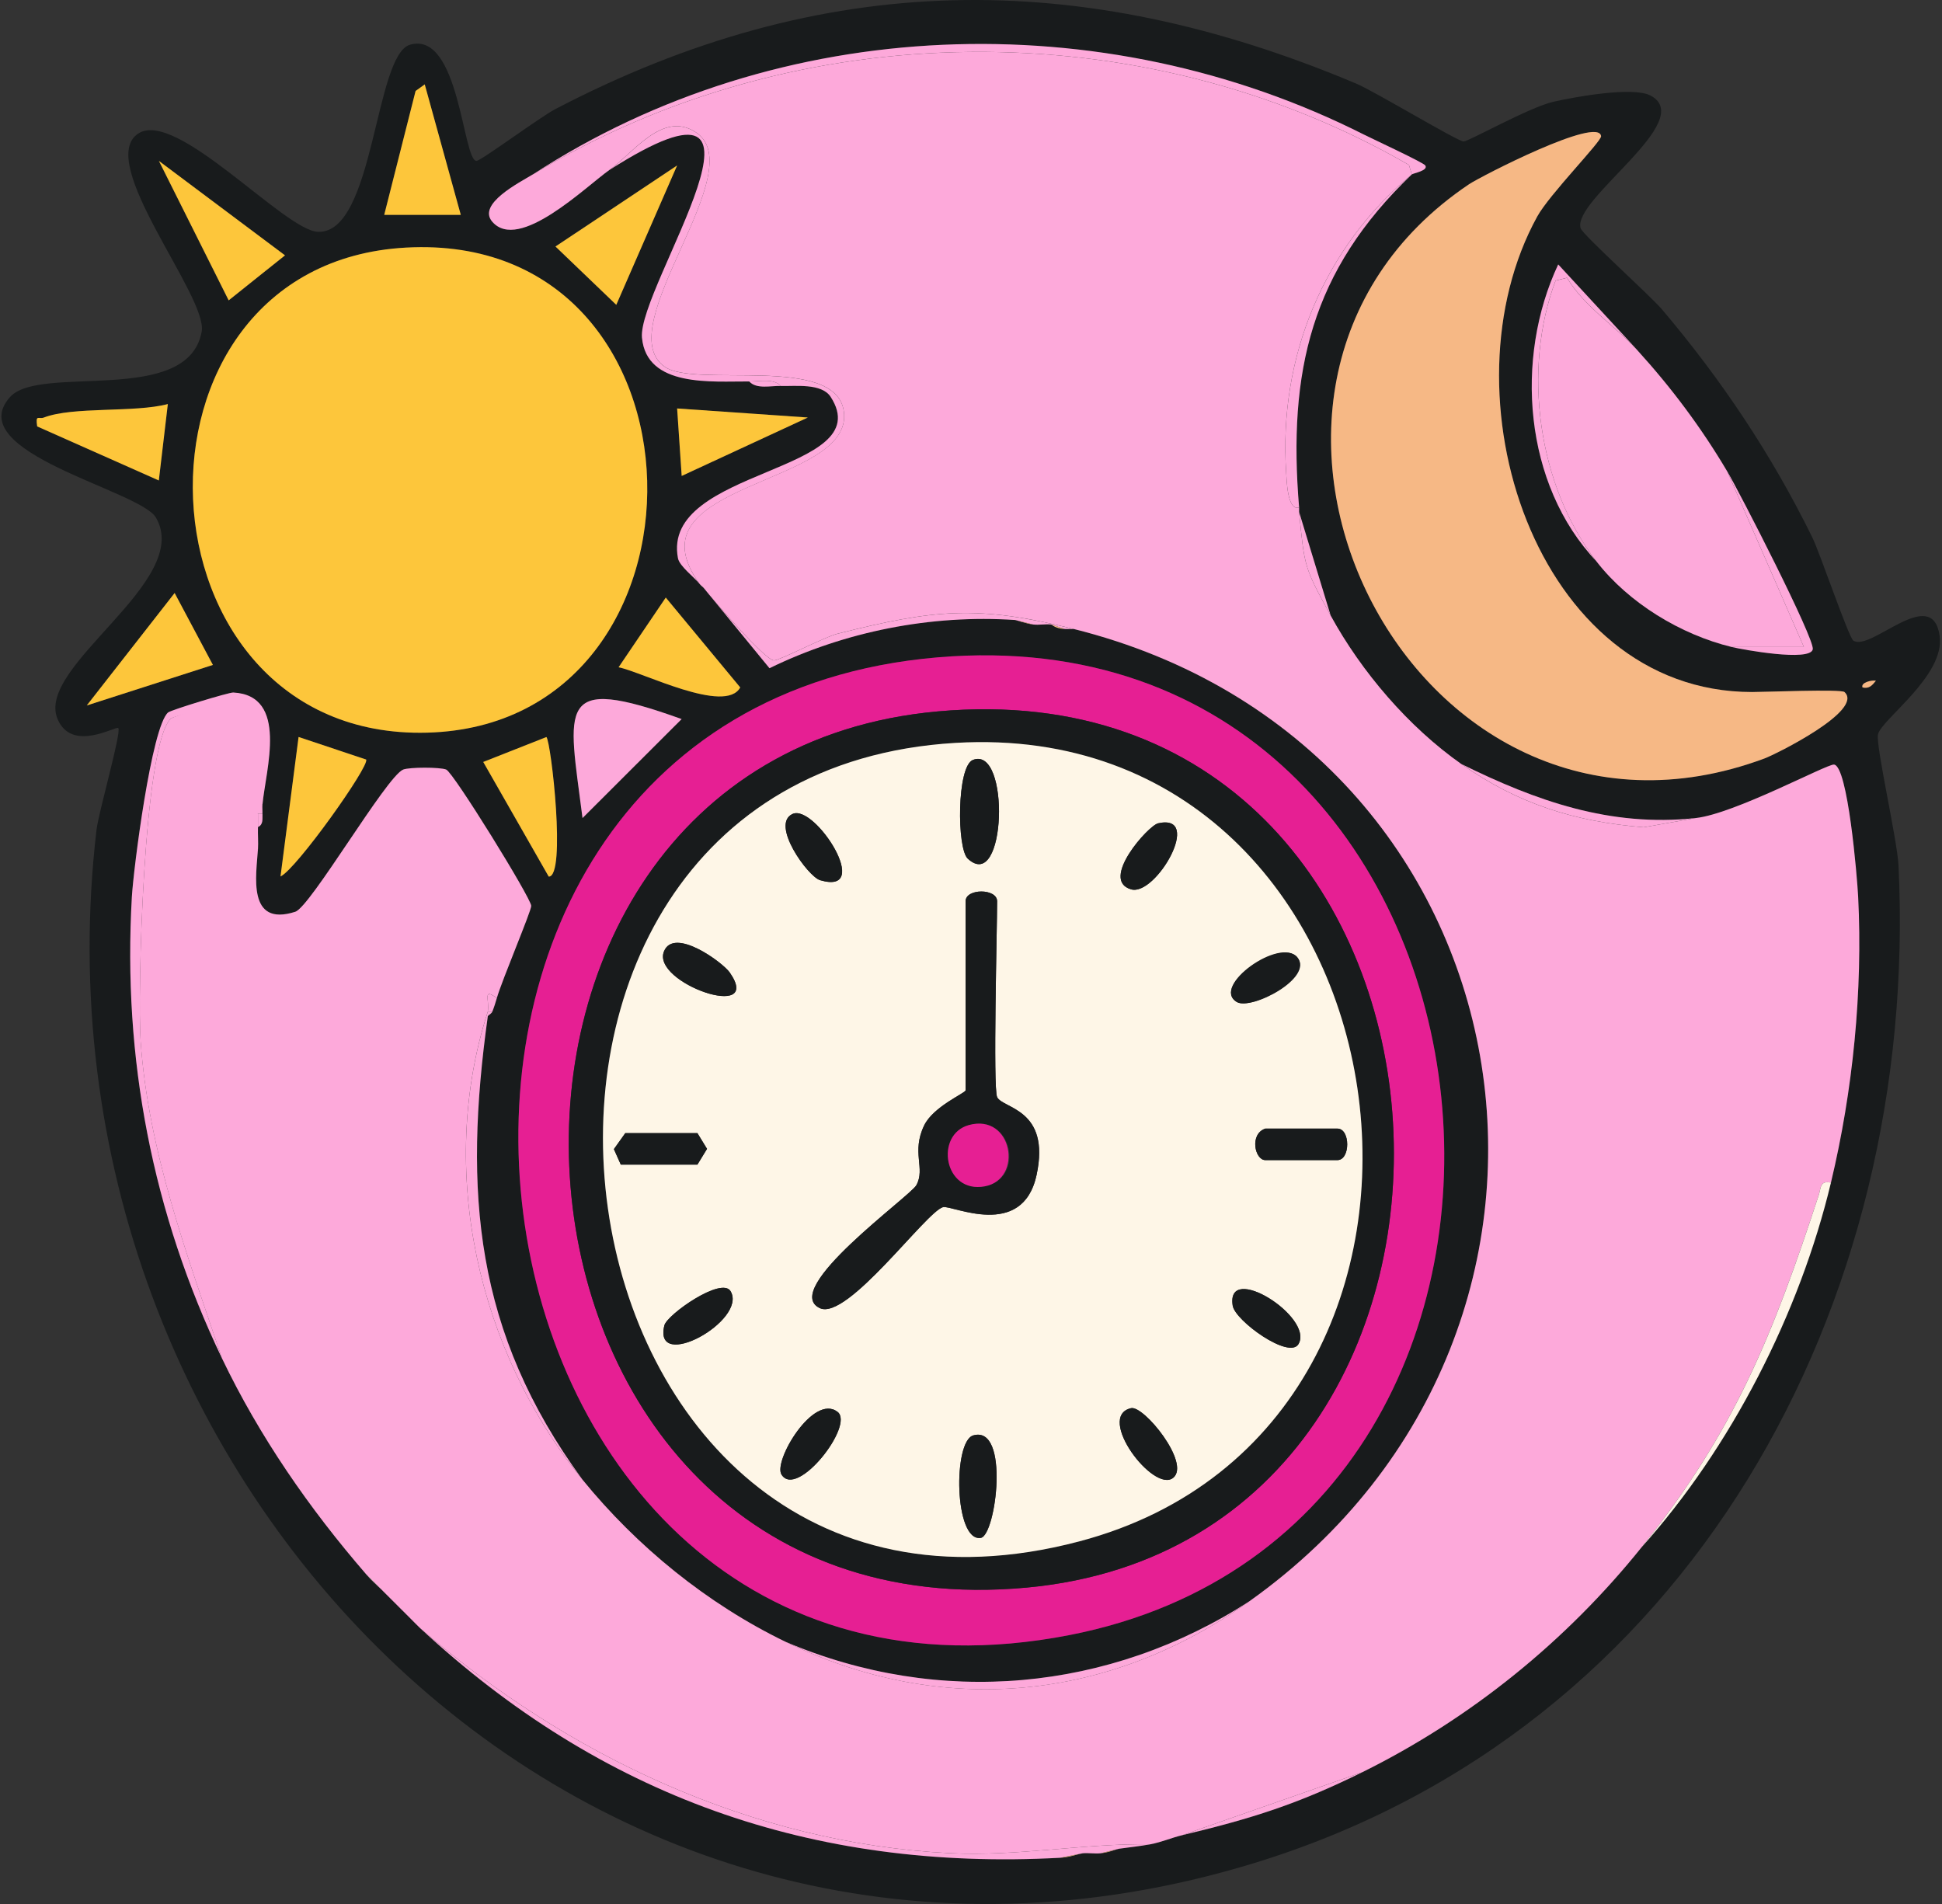
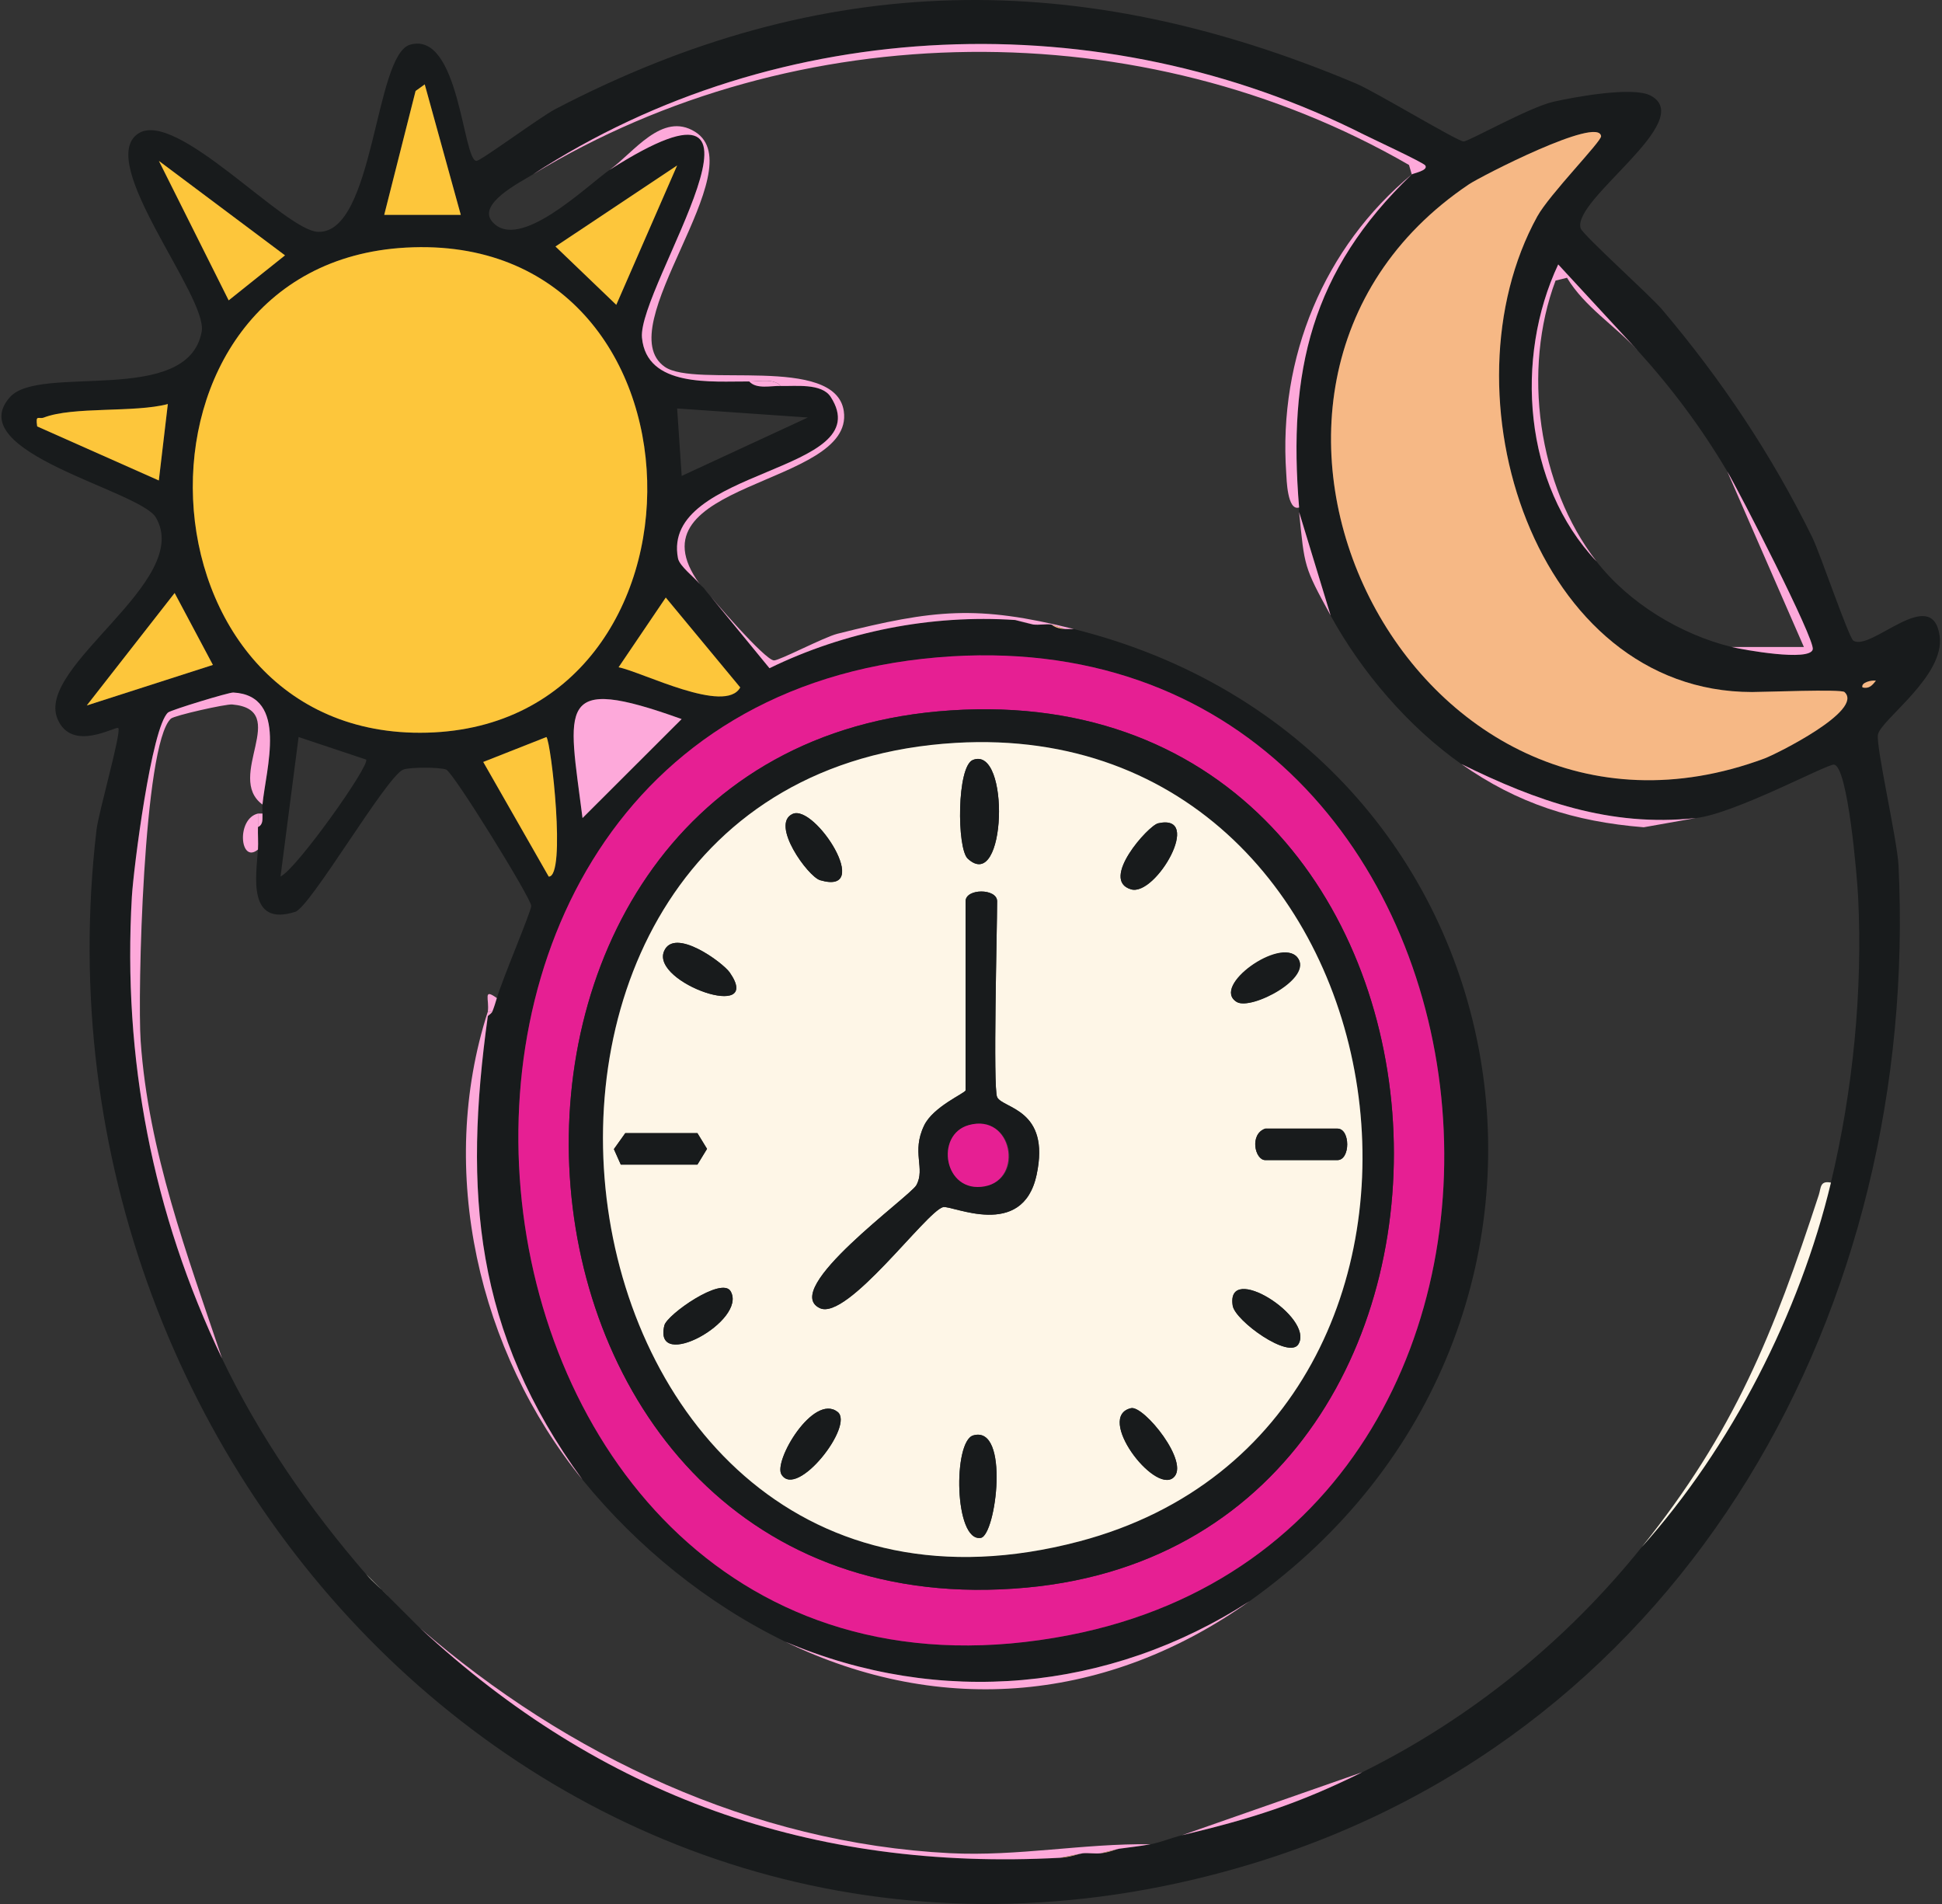
<svg xmlns="http://www.w3.org/2000/svg" fill="none" viewBox="0 0 255 250" height="250" width="255">
  <rect x="0" y="0" width="255" height="250" fill="#333333" stroke="none" />
  <g clip-path="url(#clip0_2165_1390)">
    <path fill="#181B1C" d="M15.528 95.598C15.238 95.267 9.432 98.878 7.551 94.393C4.633 87.437 25.412 76.332 20.464 67.946C18.357 64.37 -5.173 59.406 1.313 52.137C5.225 47.752 24.689 53.396 26.483 43.544C27.323 38.934 12.48 21.299 18.144 17.541C23.121 14.243 37.343 30.282 41.757 30.442C49.173 30.708 49.161 7.21 53.848 5.868C60.346 4.007 60.767 21.216 62.578 21.122C63.199 21.092 70.946 15.348 72.928 14.32C108.053 -4.001 141.774 -4.332 178.088 10.98C180.55 12.015 191.392 18.575 192.191 18.575C192.836 18.575 200.825 14.077 203.95 13.368C206.749 12.73 214.449 11.317 216.751 12.558C222.876 15.856 206.4 26.198 207.548 29.975C207.803 30.814 216.716 38.834 218.231 40.624C226.06 49.867 232.618 59.678 237.968 70.558C238.986 72.632 242.744 83.713 243.359 84.115C245.644 85.611 253.692 76.687 254.686 83.465C255.462 88.755 246.957 94.493 246.59 96.455C246.3 97.998 249.123 110.261 249.289 113.629C252.082 171.404 221.9 227.182 164.535 244.675C77.834 271.11 2.621 194.89 12.67 108.984C12.942 106.638 15.978 96.112 15.534 95.598H15.528ZM69.975 22.901C68.158 24.006 62.643 26.801 64.637 29.112C68.123 33.154 76.947 24.491 80.036 22.31C105.673 5.981 83.676 37.675 84.297 44.336C84.912 50.919 93.535 50.057 98.382 50.086C99.335 51.144 101.235 50.636 102.525 50.677C104.419 50.736 107.893 50.269 109.076 52.113C115.551 62.142 86.741 61.421 89.026 73.306C89.227 74.346 91.204 75.824 91.872 76.681C92.038 76.899 92.298 77.059 92.464 77.272L101.039 87.738C110.941 82.91 122.268 80.67 133.299 81.409C133.424 81.415 134.666 81.876 135.667 82C136.436 82.094 137.264 81.911 138.034 82C138.129 82.011 138.566 82.543 139.809 82.591C140.206 82.602 140.596 82.579 140.993 82.591C201.962 97.826 214.603 174.288 164.074 210.244C145.674 222.123 123.357 224.168 103.117 215.563C92.861 210.587 83.658 203.099 76.485 194.287C62.311 174.891 60.837 156.541 64.057 133.416C64.234 133.238 64.56 133.049 64.649 132.825C64.856 132.322 65.087 131.584 65.241 131.052C65.915 128.694 69.786 119.592 69.756 118.942C69.709 117.89 59.565 101.467 58.594 101.053C57.813 100.716 53.742 100.722 52.943 101.053C50.735 101.957 40.775 119.078 38.775 119.722C32.401 121.767 33.667 114.835 33.868 111.555C33.928 110.58 33.839 109.581 33.868 108.6C34.614 108.251 34.431 107.495 34.46 106.827C34.478 106.437 34.425 106.035 34.46 105.645C34.892 101.041 37.928 91.32 30.625 90.935C30.063 90.906 22.447 93.222 22.062 93.559C19.89 95.462 17.523 114.084 17.309 117.772C16.09 138.959 20.008 159.277 29.134 178.337C34.064 188.632 40.615 198.087 48.072 206.704C49.019 207.797 50.102 208.666 51.031 209.659C51.221 209.866 51.434 210.049 51.623 210.25C51.812 210.451 52.02 210.64 52.215 210.841C52.611 211.249 52.996 211.621 53.398 212.023C53.6 212.218 53.789 212.419 53.99 212.614C54.393 213.004 54.748 213.4 55.174 213.796C78.888 235.81 106.549 245.703 139.212 243.936C140.555 243.865 141.691 243.387 142.171 243.345C142.946 243.28 143.763 243.428 144.538 243.345C145.686 243.221 146.538 242.808 146.905 242.754C148.325 242.553 149.622 242.429 151.048 242.163C152.474 241.897 153.829 241.306 155.191 240.981C164.352 238.795 170.388 236.898 178.863 232.708C193.079 225.675 205.649 215.498 215.556 203.158C227.28 190.097 236.311 172.439 240.412 155.288C243.3 143.226 244.608 130.147 243.986 117.737C243.856 115.16 242.631 100.498 240.802 100.397C239.826 100.344 227.735 106.868 222.657 107.418C211.401 108.635 201.695 105.16 191.883 100.326C184.935 95.433 178.792 88.252 174.72 80.823L170.578 67.231C170.56 67.036 170.595 66.835 170.578 66.64C169.092 48.757 172.164 35.566 185.373 22.907C185.562 22.747 187.575 22.416 187.149 21.731C186.906 21.346 180.212 18.244 179.076 17.671C144.745 0.337 102.306 1.826 69.975 22.901ZM55.772 11.081L54.57 11.944L50.451 28.214H60.506L55.766 11.081H55.772ZM242.193 90.864C241.743 90.457 231.789 90.864 230.061 90.864C201.536 90.864 189.066 51.635 201.855 28.421C203.453 25.519 210.312 18.545 210.235 17.877C209.922 15.194 194.422 23.167 192.889 24.195C152.847 51.126 185.178 116.886 231.694 99.587C233.186 99.032 244.833 93.264 242.193 90.864ZM37.425 33.527L20.86 21.128L30.028 39.437L37.425 33.527ZM88.913 21.725L72.94 32.368L80.924 40.022L88.913 21.725ZM53.304 32.51C14.208 34.667 16.931 97.235 56.085 96.201C95.453 95.161 94.695 30.229 53.304 32.51ZM209.643 73.726C213.869 79.175 220.699 83.323 227.398 84.954C228.806 85.297 237.695 86.917 238.033 85.256C238.311 83.897 228.386 64.583 226.806 61.906C223.397 56.144 219.473 50.902 214.97 45.949L204.607 34.726C198.837 47.007 200.062 63.644 209.643 73.726ZM22.038 53.047C17.665 54.211 9.598 53.343 5.757 54.82C5.071 55.086 4.639 54.33 4.881 55.984L20.855 63.082L22.038 53.041V53.047ZM106.076 54.82L88.913 53.632L89.511 62.491L106.076 54.82ZM27.956 87.307L22.932 77.863L11.391 92.632L27.956 87.307ZM97.199 90.262L87.422 78.46L81.225 87.614C84.309 88.223 95.24 93.843 97.199 90.262ZM123.12 86.314C39.343 93.418 56.026 231.141 140.419 214.694C214.65 200.227 201.737 79.647 123.12 86.314ZM244.566 90.267C245.436 90.463 245.821 90.002 246.324 89.381C245.786 89.263 244.294 89.617 244.566 90.267ZM89.505 94.416C72.857 88.424 74.615 92.626 76.491 107.412L89.505 94.416ZM48.078 99.735L39.207 96.774L36.834 115.089C38.917 114.138 48.569 100.557 48.078 99.741V99.735ZM71.751 96.774L63.447 100.048L72.046 115.101C74.366 115.16 72.372 97.466 71.745 96.774H71.751Z" />
-     <path fill="#FDA9DA" d="M69.973 22.902C104.564 1.892 149.998 1.437 185.01 21.661L185.377 22.902C173.848 32.464 167.841 46.926 168.889 62.12C168.942 62.865 169.013 67.144 170.581 66.635C170.599 66.83 170.564 67.031 170.581 67.226C171.303 74.43 171.197 74.383 174.724 80.819C178.796 88.248 184.939 95.428 191.887 100.322C199.261 105.51 206.706 107.886 215.832 108.625L222.661 107.413C227.733 106.864 239.83 100.339 240.806 100.392C242.635 100.493 243.86 115.161 243.99 117.732C244.611 130.143 243.304 143.216 240.416 155.284C238.954 154.994 239.131 155.945 238.818 156.909C232.846 175.153 227.757 187.965 215.559 203.154C205.652 215.493 193.082 225.67 178.867 232.703L155.194 240.977C153.833 241.302 152.537 241.881 151.051 242.159C142.228 242.035 133.64 243.778 124.728 243.329C98.812 242.023 74.435 230.487 55.178 213.791C54.751 213.395 54.396 212.999 53.994 212.609L53.402 212.018C53 211.617 52.615 211.244 52.218 210.836L51.627 210.245C51.437 210.045 51.224 209.861 51.035 209.654L48.076 206.7C40.619 198.083 34.068 188.627 29.138 178.332C24.575 164.775 19.467 151.182 18.461 136.691C18.047 130.704 18.805 97.739 22.427 94.364C22.876 93.945 29.741 92.001 30.588 92.077C38.364 92.775 32.168 101.143 34.458 105.64C34.423 106.031 34.476 106.432 34.458 106.822H33.866C33.304 108.01 31.783 112.283 33.866 111.55C33.665 114.83 32.398 121.763 38.772 119.718C40.773 119.074 50.733 101.959 52.94 101.048C53.739 100.723 57.811 100.718 58.592 101.048C59.563 101.462 69.707 117.886 69.754 118.938C69.784 119.582 65.913 128.689 65.238 131.047C63.356 129.688 64.274 131.207 64.055 132.82C57.308 153.706 62.824 177.505 76.483 194.283C83.656 203.094 92.858 210.582 103.114 215.558C123.716 225.552 145.589 223.395 164.071 210.24C214.601 174.284 201.959 97.822 140.991 82.586C128.32 79.418 122.674 80.009 109.956 83.213C108.228 83.65 102.316 86.747 101.623 86.711C100.428 86.652 93.58 78.709 92.462 77.267C92.296 77.054 92.036 76.895 91.87 76.676C82.034 63.148 112.234 63.923 110.796 53.982C109.713 46.494 91.326 50.98 87.289 48.161C79.856 42.972 99.078 22.175 91.266 17.299C86.928 14.587 83.164 20.095 80.034 22.305C76.903 24.515 68.121 33.156 64.635 29.107C62.64 26.791 68.15 24.001 69.973 22.896V22.902Z" />
    <path fill="#FDA9DA" d="M64.057 133.415C64.087 133.22 64.033 133.019 64.057 132.824H64.649C64.56 133.049 64.235 133.238 64.057 133.415Z" />
    <path fill="#FDC63B" d="M53.304 32.51C94.695 30.229 95.453 95.161 56.085 96.201C16.931 97.235 14.208 34.661 53.304 32.51Z" />
    <path fill="#E61F93" d="M123.118 86.313C201.735 79.647 214.649 200.226 140.417 214.694C56.024 231.141 39.341 93.417 123.118 86.313ZM123.124 93.411C53.16 99.746 60.658 215.261 134.765 208.459C203.99 202.106 197.557 86.674 123.124 93.411Z" />
    <path fill="#F6B885" d="M242.193 90.866C244.827 93.265 233.186 99.034 231.694 99.589C185.178 116.887 152.847 51.128 192.889 24.197C194.422 23.168 209.921 15.196 210.235 17.879C210.312 18.547 203.453 25.52 201.855 28.422C189.066 51.642 201.535 90.866 230.061 90.866C231.789 90.866 241.743 90.458 242.193 90.866Z" />
-     <path fill="#FDA9DA" d="M209.643 73.727C201.914 63.763 199.866 48.544 204.258 36.849L205.761 36.477C208.045 40.288 212.093 42.794 214.969 45.956C219.473 50.908 223.397 56.151 226.806 61.913L236.867 84.955H227.397C220.698 83.33 213.869 79.181 209.643 73.733V73.727Z" />
    <path fill="#FDA9DA" d="M89.504 94.417L76.49 107.413C74.614 92.626 72.857 88.43 89.504 94.417Z" />
    <path fill="#FDC63B" d="M88.912 21.725L80.923 40.028L72.939 32.368L88.912 21.725Z" />
    <path fill="#FDC63B" d="M37.424 33.528L30.026 39.438L20.865 21.129L37.424 33.528Z" />
    <path fill="#FDC63B" d="M97.198 90.263C95.239 93.844 84.308 88.224 81.225 87.615L87.421 78.461L97.198 90.263Z" />
    <path fill="#FDC63B" d="M27.956 87.307L11.391 92.632L22.931 77.863L27.956 87.307Z" />
    <path fill="#FDC63B" d="M71.75 96.773C72.378 97.471 74.372 115.159 72.052 115.1L63.453 100.048L71.756 96.773H71.75Z" />
-     <path fill="#FDC63B" d="M48.077 99.734C48.568 100.55 38.915 114.137 36.832 115.082L39.205 96.768L48.077 99.728V99.734Z" />
    <path fill="#FDC63B" d="M22.039 53.047L20.855 63.088L4.882 55.99C4.639 54.335 5.077 55.086 5.758 54.826C9.599 53.342 17.665 54.217 22.039 53.053V53.047Z" />
    <path fill="#FDC63B" d="M55.772 11.08L60.506 28.213H50.451L54.57 11.943L55.772 11.08Z" />
    <path fill="#FDA9DA" d="M29.139 178.331C20.013 159.272 16.095 138.96 17.314 117.767C17.528 114.073 19.895 95.457 22.067 93.554C22.451 93.217 30.068 90.9 30.63 90.93C37.933 91.314 34.897 101.036 34.465 105.64C29.5 102 38.276 93.197 30.5 92.5C29.654 92.423 22.884 93.944 22.434 94.364C18.812 97.738 18.054 130.703 18.469 136.69C19.475 151.181 24.582 164.774 29.145 178.331H29.139Z" />
-     <path fill="#FDC63B" d="M106.075 54.821L89.51 62.492L88.912 53.633L106.075 54.821Z" />
    <path fill="#FDA9DA" d="M69.975 22.901C102.305 1.826 144.744 0.337 179.082 17.665C180.218 18.238 186.911 21.341 187.154 21.725C187.58 22.404 185.574 22.741 185.378 22.901C172.169 35.56 169.098 48.751 170.583 66.634C169.015 67.136 168.944 62.864 168.891 62.119C167.843 46.925 173.85 32.469 185.378 22.901L185.012 21.66C150 1.436 104.566 1.891 69.975 22.901Z" />
    <path fill="#FDA9DA" d="M55.18 213.791C74.437 230.486 98.814 242.023 124.73 243.329C133.642 243.778 142.224 242.034 151.054 242.158C149.627 242.424 148.331 242.549 146.911 242.749L144.544 243.34C143.768 243.423 142.952 243.275 142.176 243.34L139.217 243.931C106.555 245.698 78.894 235.805 55.18 213.791Z" />
    <path fill="#FDA9DA" d="M64.056 133.415C60.837 156.541 62.31 174.891 76.484 194.287C62.825 177.509 57.309 153.71 64.056 132.824C64.032 133.019 64.086 133.22 64.056 133.415Z" />
    <path fill="#FDA9DA" d="M65.239 131.052C65.085 131.584 64.855 132.322 64.647 132.825H64.056C64.275 131.211 63.357 129.692 65.239 131.052Z" />
    <path fill="#FDA9DA" d="M164.072 210.244C145.59 223.4 123.716 225.557 103.115 215.563C123.355 224.168 145.673 222.123 164.072 210.244Z" />
    <path fill="#FDA9DA" d="M80.035 22.311C83.166 20.101 86.93 14.593 91.268 17.305C99.08 22.187 79.852 42.984 87.291 48.167C91.327 50.986 109.715 46.5 110.798 53.988C112.236 63.934 82.035 63.16 91.871 76.682C91.209 75.825 89.226 74.347 89.025 73.307C86.734 61.417 115.544 62.144 109.076 52.114C107.892 50.276 104.418 50.737 102.524 50.678C101.583 49.644 99.66 50.099 98.381 50.087C93.534 50.052 84.912 50.921 84.296 44.337C83.675 37.677 105.673 5.982 80.035 22.311Z" />
    <path fill="#FDA9DA" d="M140.992 82.59C140.595 82.579 140.205 82.602 139.808 82.59L138.033 81.999C137.263 81.911 136.435 82.094 135.665 81.999L133.298 81.408C122.267 80.67 110.939 82.909 101.038 87.738L92.463 77.272C93.581 78.713 100.429 86.656 101.624 86.716C102.317 86.751 108.223 83.648 109.957 83.217C122.681 80.014 128.321 79.423 140.992 82.59Z" />
    <path fill="#FDA9DA" d="M222.663 107.412L215.833 108.624C206.708 107.885 199.263 105.509 191.889 100.32C201.701 105.155 211.407 108.63 222.663 107.412Z" />
    <path fill="#FDA9DA" d="M214.969 45.95C212.093 42.788 208.051 40.288 205.76 36.47L204.257 36.842C199.866 48.538 201.913 63.756 209.643 73.72C200.067 63.638 198.842 47.001 204.606 34.721L214.969 45.944V45.95Z" />
    <path fill="#FDA9DA" d="M227.397 84.955H236.866L226.805 61.906C228.391 64.583 238.31 83.897 238.031 85.256C237.694 86.917 228.805 85.298 227.397 84.955Z" />
    <path fill="#FDA9DA" d="M178.868 232.701C170.393 236.891 164.357 238.788 155.195 240.975L178.868 232.701Z" />
    <path fill="#FDA9DA" d="M174.725 80.817C171.198 74.382 171.304 74.429 170.582 67.225L174.725 80.817Z" />
    <path fill="#FEF6E7" d="M240.417 155.281C236.315 172.432 227.284 190.091 215.561 203.151C227.758 187.963 232.853 175.15 238.819 156.907C239.133 155.943 238.955 154.992 240.417 155.281Z" />
    <path fill="#FDA9DA" d="M33.873 108.595C33.843 109.576 33.932 110.575 33.873 111.55C31.5 113.5 30.998 107.5 33.873 106.822C33.861 107.413 33.891 108.004 33.873 108.595Z" />
    <path fill="#FDA9DA" d="M102.524 50.677C101.233 50.635 99.334 51.144 98.381 50.086C99.659 50.098 101.583 49.642 102.524 50.677Z" />
-     <path fill="#F6B885" d="M142.176 243.34C141.697 243.381 140.56 243.86 139.217 243.931L142.176 243.34Z" />
+     <path fill="#F6B885" d="M142.176 243.34C141.697 243.381 140.56 243.86 139.217 243.931L142.176 243.34" />
    <path fill="#FEF6E7" d="M48.078 206.699L51.037 209.654C50.108 208.661 49.025 207.793 48.078 206.699Z" />
-     <path fill="#F6B885" d="M135.666 81.999C134.666 81.875 133.423 81.414 133.299 81.408L135.666 81.999Z" />
    <path fill="#F6B885" d="M146.91 242.75C146.543 242.803 145.691 243.217 144.543 243.341L146.91 242.75Z" />
    <path fill="#FDA9DA" d="M33.874 108.595C33.892 108.004 33.862 107.413 33.874 106.822H34.466C34.436 107.49 34.62 108.247 33.874 108.595Z" />
    <path fill="#F6B885" d="M139.809 82.591C138.566 82.544 138.128 82.012 138.033 82L139.809 82.591Z" />
    <path fill="#F6B885" d="M244.566 90.268C244.294 89.618 245.785 89.264 246.324 89.382C245.821 90.002 245.436 90.463 244.566 90.268Z" />
    <path fill="#FEF6E7" d="M52.219 210.835C52.023 210.634 51.822 210.445 51.627 210.244L52.219 210.835Z" />
    <path fill="#FEF6E7" d="M53.994 212.609C53.793 212.414 53.604 212.213 53.402 212.018L53.994 212.609Z" />
    <path fill="#181B1C" d="M123.125 93.413C197.558 86.67 203.991 202.102 134.766 208.461C60.665 215.263 53.167 99.754 123.125 93.413ZM125.487 97.544C54.185 101.728 69.614 221.427 141.714 202.391C199.635 187.097 186.603 93.957 125.487 97.544Z" />
    <path fill="#FEF6E7" d="M125.486 97.542C186.603 93.955 199.635 187.101 141.714 202.39C69.613 221.425 54.184 101.727 125.486 97.542ZM127.753 99.782C125.622 100.615 125.628 111.407 127.072 112.743C132.144 117.441 132.689 97.85 127.753 99.782ZM104.086 106.868C101.098 108.198 106.092 115.107 107.69 115.573C114.751 117.648 107.016 105.562 104.086 106.868ZM152.076 108.103C150.774 108.393 144.353 115.591 148.531 116.779C151.781 117.701 158.066 106.762 152.076 108.103ZM130.931 144.053C130.375 142.895 130.931 121.785 130.931 118.345C130.931 116.631 126.788 116.631 126.788 118.345V143.167C126.788 143.521 122.551 145.276 121.349 147.776C119.639 151.328 121.545 153.391 120.326 155.619C119.515 157.102 102.394 169.294 107.649 171.765C111.247 173.461 121.616 159.088 123.829 158.503C124.971 158.201 134.275 162.87 136.115 154.259C137.973 145.578 131.659 145.578 130.931 144.059V144.053ZM95.819 127.689C94.907 126.377 88.498 121.661 87.184 124.923C85.521 129.054 100.352 134.207 95.819 127.689ZM162.392 131.56C164.291 132.718 172.494 128.274 170.34 125.691C168.186 123.108 158.977 129.479 162.392 131.56ZM166.144 148.19C164.037 148.899 164.765 152.327 166.144 152.327H175.613C177.329 152.327 177.329 148.19 175.613 148.19H166.144ZM82.106 148.781L80.609 150.885L81.514 152.918H91.575L92.836 150.849L91.575 148.781H82.106ZM95.937 169.548C94.783 167.557 87.586 172.61 87.237 174.028C85.704 180.263 98.168 173.402 95.937 169.548ZM170.506 176.475C172.553 172.941 160.93 165.589 161.865 171.44C162.185 173.431 169.304 178.555 170.506 176.475ZM102.613 193.608C104.625 196.882 112.253 187.13 109.975 185.381C106.791 182.934 101.524 191.84 102.613 193.608ZM148.514 184.896C143.821 185.984 151.508 196.125 154.053 194.039C156.373 192.136 150.194 184.506 148.514 184.896ZM127.8 188.472C125.119 189.234 125.291 202.484 128.783 201.929C130.783 201.61 132.629 187.101 127.8 188.472Z" />
    <path fill="#181B1C" d="M130.931 144.054C131.659 145.579 137.973 145.573 136.115 154.254C134.269 162.865 124.971 158.196 123.829 158.498C121.61 159.083 111.247 173.456 107.649 171.76C102.394 169.289 119.515 157.097 120.326 155.614C121.545 153.386 119.639 151.323 121.349 147.771C122.557 145.271 126.788 143.516 126.788 143.162V118.34C126.788 116.626 130.931 116.626 130.931 118.34C130.931 121.78 130.375 142.89 130.931 144.048V144.054ZM127.22 147.724C122.699 148.965 123.936 156.766 129.303 155.767C134.671 154.769 132.955 146.152 127.22 147.724Z" />
    <path fill="#181B1C" d="M127.753 99.781C132.689 97.849 132.138 117.44 127.072 112.741C125.634 111.406 125.628 100.614 127.753 99.781Z" />
    <path fill="#181B1C" d="M127.801 188.472C132.636 187.101 130.789 201.61 128.783 201.929C125.292 202.485 125.12 189.229 127.801 188.472Z" />
    <path fill="#181B1C" d="M166.145 148.189H175.614C177.331 148.189 177.331 152.326 175.614 152.326H166.145C164.766 152.326 164.038 148.899 166.145 148.189Z" />
    <path fill="#181B1C" d="M82.107 148.781H91.576L92.842 150.85L91.576 152.918H81.515L80.609 150.885L82.107 148.781Z" />
    <path fill="#181B1C" d="M102.613 193.608C101.524 191.841 106.791 182.935 109.975 185.381C112.253 187.131 104.625 196.888 102.613 193.608Z" />
    <path fill="#181B1C" d="M148.513 184.897C150.194 184.507 156.373 192.137 154.053 194.04C151.502 196.132 143.82 185.991 148.513 184.897Z" />
    <path fill="#181B1C" d="M152.077 108.102C158.06 106.761 151.775 117.7 148.532 116.778C144.36 115.59 150.775 108.392 152.077 108.102Z" />
    <path fill="#181B1C" d="M104.085 106.869C107.014 105.562 114.755 117.648 107.689 115.574C106.091 115.107 101.096 108.198 104.085 106.869Z" />
    <path fill="#181B1C" d="M95.819 127.69C100.352 134.209 85.515 129.055 87.184 124.924C88.504 121.656 94.907 126.378 95.819 127.69Z" />
    <path fill="#181B1C" d="M95.938 169.549C98.175 173.408 85.706 180.263 87.238 174.028C87.588 172.61 94.784 167.557 95.938 169.549Z" />
    <path fill="#181B1C" d="M170.506 176.476C169.305 178.556 162.179 173.426 161.865 171.441C160.936 165.59 172.56 172.942 170.506 176.476Z" />
    <path fill="#181B1C" d="M162.392 131.561C158.972 129.481 168.085 122.997 170.34 125.692C172.595 128.387 164.298 132.713 162.392 131.561Z" />
    <path fill="#E61F93" d="M127.222 147.725C132.956 146.153 134.412 154.823 129.305 155.769C123.937 156.767 122.7 148.966 127.222 147.725Z" />
  </g>
  <defs>
    <clipPath id="clip0_2165_1390">
      <rect transform="translate(0.188)" fill="white" height="250" width="254.545" />
    </clipPath>
  </defs>
</svg>